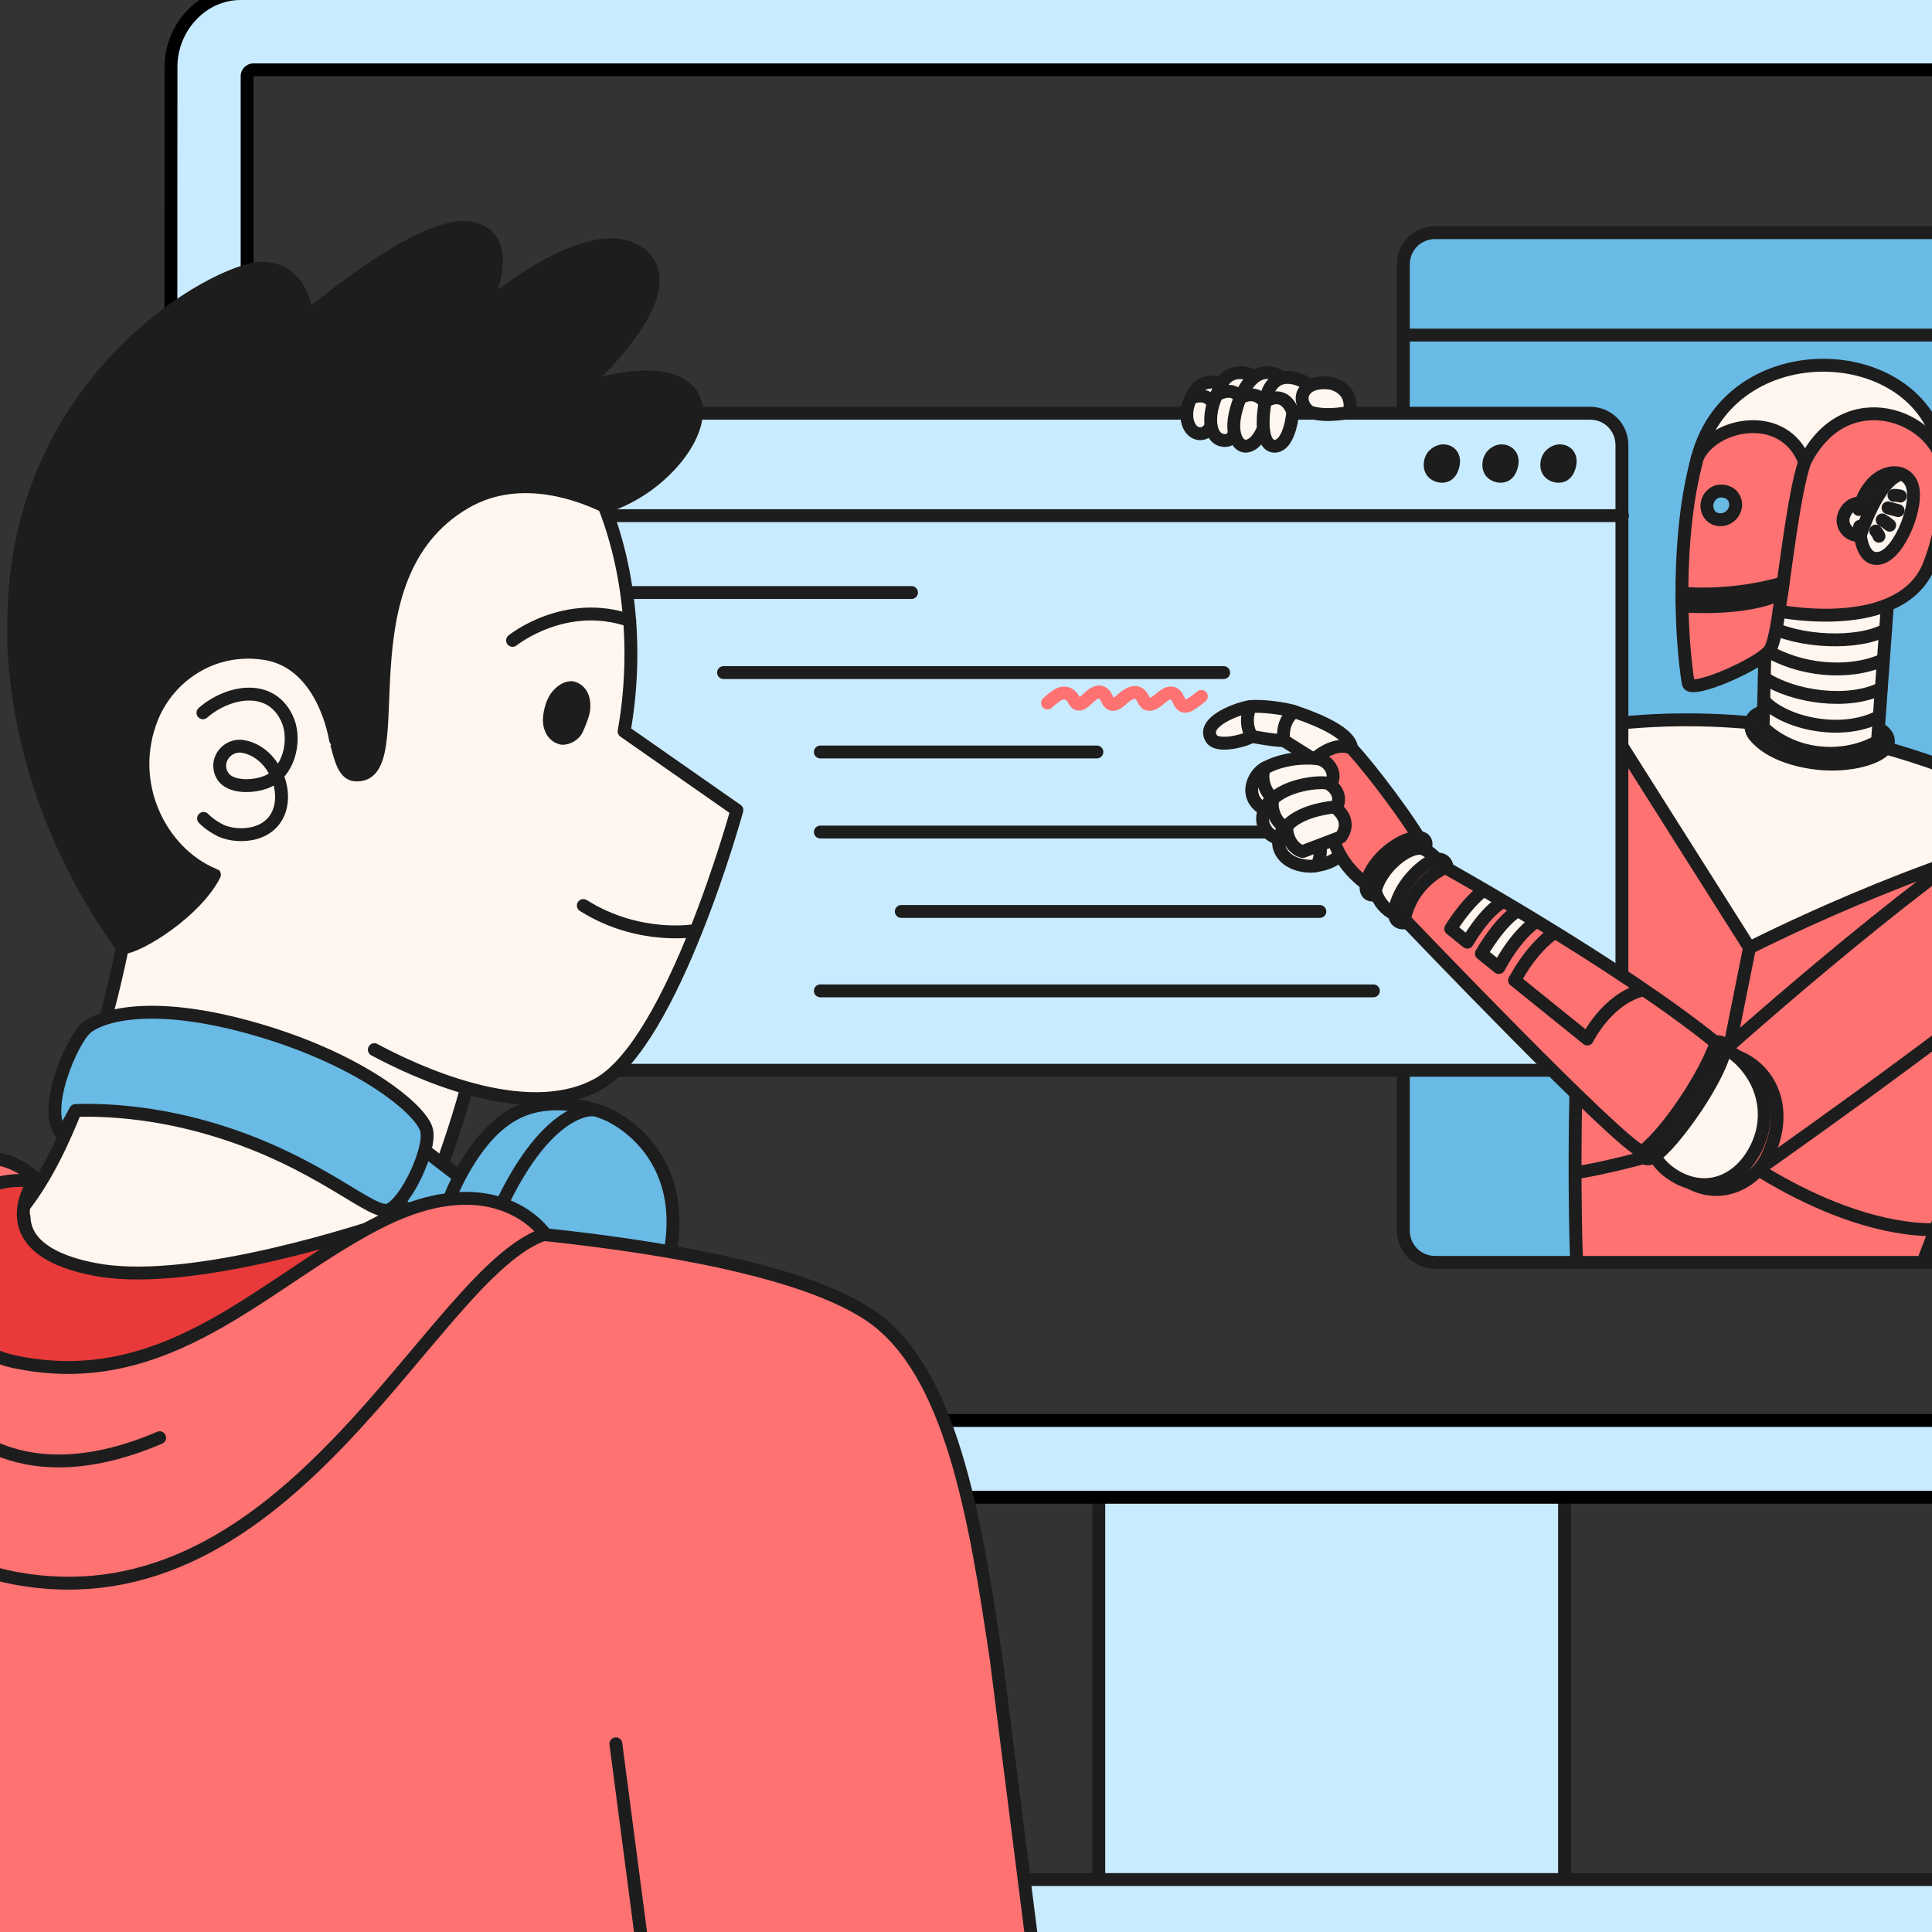
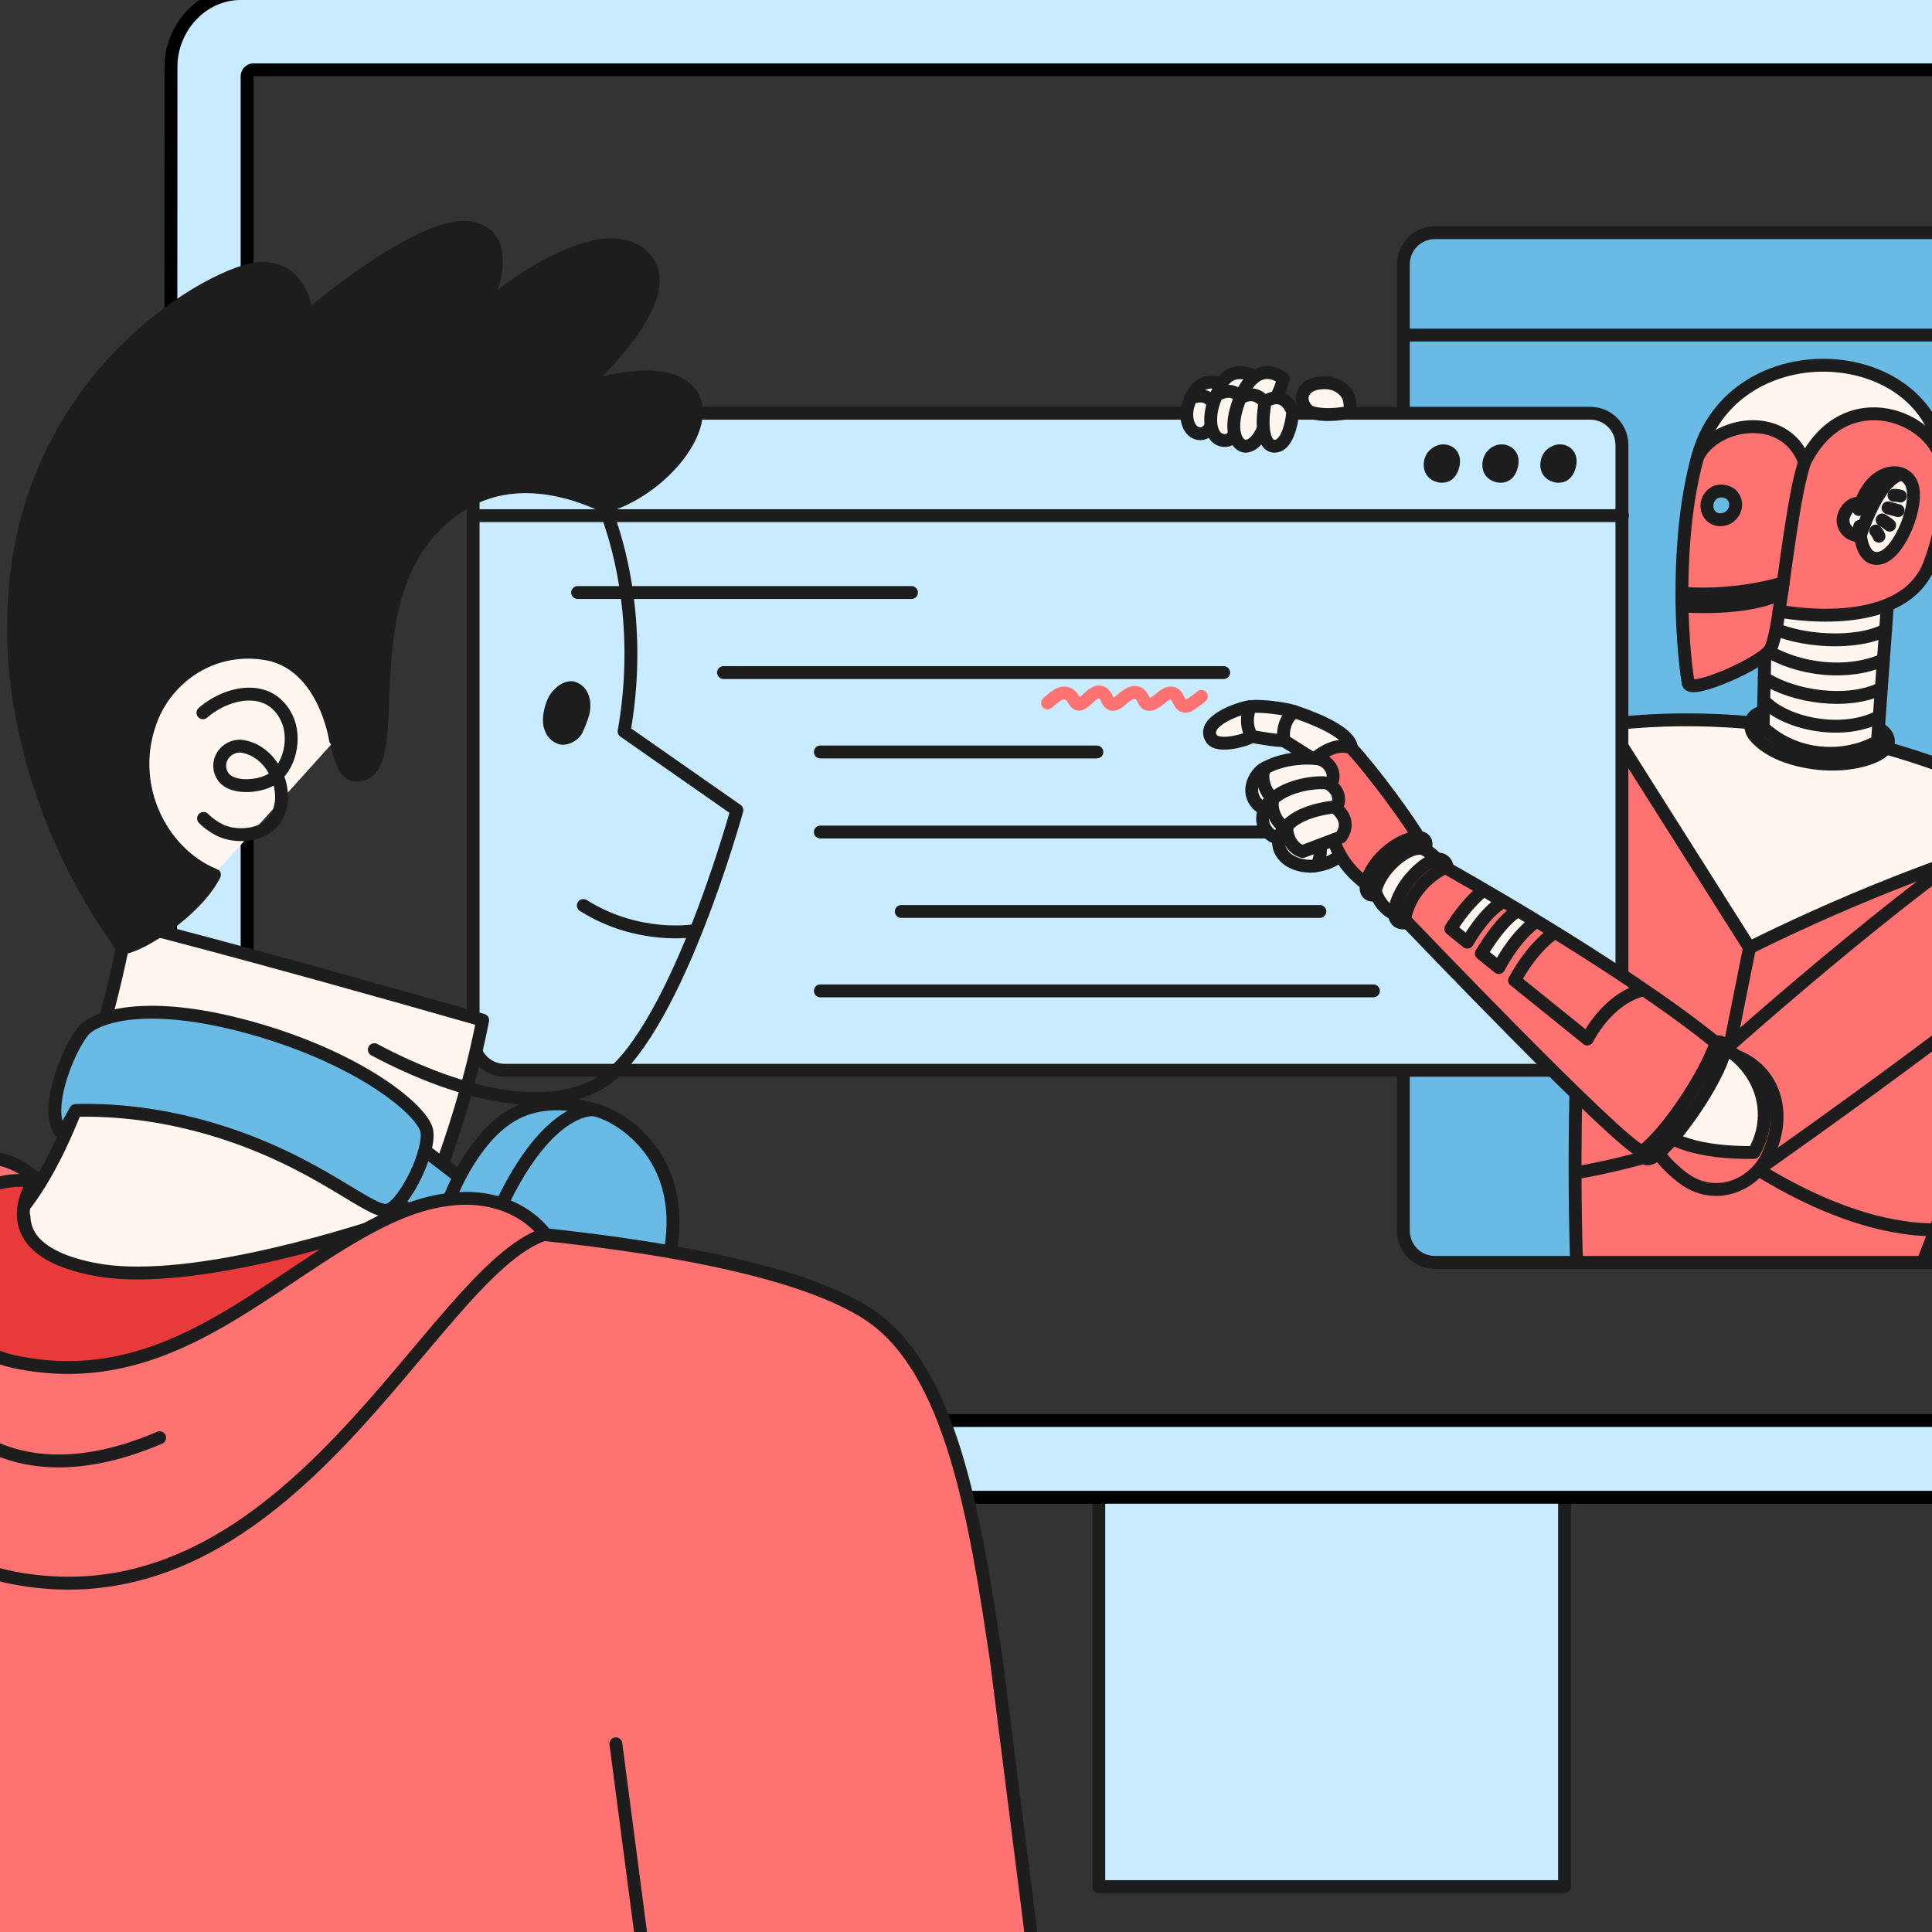
<svg xmlns="http://www.w3.org/2000/svg" width="150" height="150" viewBox="0 0 150 150" fill="none">
  <rect x="0" y="0" width="150" height="150" fill="#333333" stroke="none" />
  <g clip-path="url(#clip0_62205_2912)">
    <path d="M121.471 115.749H85.309V146.476H121.471V115.749Z" fill="#C9EBFF" stroke="#1D1D1D" stroke-linecap="round" stroke-linejoin="round" />
-     <path d="M151.744 145.929H55.035V153.785H151.744V145.929Z" fill="#C9EBFF" stroke="#1D1D1D" stroke-linecap="round" stroke-linejoin="round" />
    <path d="M188.055 -0.5C189.51 -0.5 190.893 -0.072 191.908 0.988C192.922 2.047 193.5 3.664 193.5 5.9V110.115C193.5 112.157 192.914 113.704 191.905 114.741C190.897 115.778 189.521 116.249 188.055 116.249H18.675C15.677 116.249 13.229 113.785 13.229 110.778V110.777L13.276 5.17C13.277 2.196 15.643 -0.5 18.675 -0.5H188.055ZM19.686 5.422C19.409 5.422 19.186 5.646 19.186 5.922V109.787C19.186 110.063 19.41 110.287 19.686 110.287H187.058C187.067 110.288 187.076 110.29 187.085 110.29C187.326 110.29 187.528 110.118 187.575 109.891L187.585 109.79V5.922C187.585 5.646 187.361 5.422 187.085 5.422H19.686Z" fill="#C9EBFF" />
    <path d="M188.055 -0.5L188.055 -1H188.055V-0.5ZM191.908 0.988L192.269 0.643L192.269 0.642L191.908 0.988ZM191.905 114.741L192.264 115.09L192.264 115.09L191.905 114.741ZM188.055 116.249L188.055 116.749L188.055 116.749L188.055 116.249ZM13.229 110.778L12.729 110.778L12.729 110.778L13.229 110.778ZM13.229 110.777L12.729 110.777V110.777H13.229ZM13.276 5.17L13.776 5.17L13.776 5.17L13.276 5.17ZM19.186 109.787L18.686 109.787L18.686 109.787L19.186 109.787ZM187.058 110.287L187.085 109.788C187.076 109.787 187.067 109.787 187.058 109.787V110.287ZM187.085 110.29L187.085 110.79H187.085V110.29ZM187.575 109.891L188.065 109.991C188.069 109.974 188.071 109.956 188.073 109.939L187.575 109.891ZM187.585 109.79L188.083 109.838C188.084 109.822 188.085 109.806 188.085 109.79H187.585ZM188.055 -0.5L188.055 -4.64962e-10C189.414 5.86418e-05 190.651 0.398 191.547 1.334L191.908 0.988L192.269 0.642C191.135 -0.542 189.606 -1 188.055 -1L188.055 -0.5ZM191.908 0.988L191.547 1.334C192.443 2.27 193 3.746 193 5.9H193.5H194C194 3.582 193.4 1.823 192.269 0.643L191.908 0.988ZM193.5 5.9H193V110.115H193.5H194V5.9H193.5ZM193.5 110.115H193C193 112.062 192.443 113.471 191.547 114.393L191.905 114.741L192.264 115.09C193.385 113.937 194 112.253 194 110.115H193.5ZM191.905 114.741L191.547 114.393C190.65 115.314 189.414 115.749 188.055 115.749L188.055 116.249L188.055 116.749C189.627 116.749 191.143 116.242 192.264 115.09L191.905 114.741ZM188.055 116.249V115.749H18.675V116.249V116.749H188.055V116.249ZM18.675 116.249V115.749C15.956 115.749 13.729 113.511 13.729 110.778L13.229 110.778L12.729 110.778C12.729 114.059 15.398 116.749 18.675 116.749V116.249ZM13.229 110.778H13.729V110.777H13.229H12.729V110.778H13.229ZM13.229 110.777L13.729 110.778L13.776 5.17L13.276 5.17L12.776 5.17L12.729 110.777L13.229 110.777ZM13.276 5.17L13.776 5.17C13.777 2.436 15.954 0 18.675 0V-0.5V-1C15.332 -1 12.777 1.955 12.776 5.17L13.276 5.17ZM18.675 -0.5V0H188.055V-0.5V-1H18.675V-0.5ZM19.686 5.422V4.922C19.133 4.922 18.686 5.37 18.686 5.922H19.186H19.686V5.422ZM19.186 5.922H18.686V109.787H19.186H19.686V5.922H19.186ZM19.186 109.787L18.686 109.787C18.686 110.339 19.133 110.787 19.686 110.787V110.287V109.787L19.686 109.787L19.186 109.787ZM19.686 110.287V110.787H187.058V110.287V109.787H19.686V110.287ZM187.058 110.287L187.03 110.786C187.015 110.786 187.004 110.784 186.999 110.784C186.997 110.783 186.995 110.783 186.995 110.783C186.995 110.783 186.995 110.783 186.996 110.783C186.996 110.783 186.997 110.783 186.999 110.783C187.002 110.784 187.013 110.786 187.027 110.787C187.041 110.788 187.061 110.79 187.085 110.79L187.085 110.29L187.085 109.79C187.105 109.79 187.12 109.791 187.129 109.792C187.134 109.793 187.138 109.793 187.14 109.794C187.143 109.794 187.144 109.794 187.144 109.794C187.144 109.794 187.144 109.794 187.143 109.794C187.143 109.794 187.141 109.794 187.14 109.794C187.138 109.793 187.134 109.793 187.129 109.792C187.12 109.791 187.104 109.789 187.085 109.788L187.058 110.287ZM187.085 110.29V110.79C187.569 110.79 187.972 110.447 188.065 109.991L187.575 109.891L187.085 109.79L187.085 109.79V110.29ZM187.575 109.891L188.073 109.939L188.083 109.838L187.585 109.79L187.087 109.742L187.078 109.842L187.575 109.891ZM187.585 109.79H188.085V5.922H187.585H187.085V109.79H187.585ZM187.585 5.922H188.085C188.085 5.37 187.637 4.922 187.085 4.922V5.422V5.922H187.585ZM187.085 5.422V4.922H19.686V5.422V5.922H187.085V5.422Z" fill="black" />
    <path d="M169.949 98.011H111.428C110.043 98.011 108.955 96.917 108.955 95.525V20.547C108.955 19.155 110.043 18.062 111.428 18.062H169.949C171.335 18.062 172.422 19.155 172.422 20.547V95.525C172.422 96.917 171.335 98.011 169.949 98.011Z" fill="#69BAE5" stroke="#1D1D1D" stroke-linecap="round" stroke-linejoin="round" />
    <path d="M172.422 26.017H108.955" stroke="#1D1D1D" stroke-linecap="round" stroke-linejoin="round" />
    <path d="M114.929 58.16C113.707 61.814 116.826 64.629 120.258 64.693C122.431 64.734 124.684 63.713 125.509 61.577C126.509 58.995 125.606 55.456 122.658 54.282C120.285 53.337 116.207 54.349 114.931 58.16H114.929Z" fill="#FFF6EF" stroke="#1D1D1D" stroke-linecap="round" stroke-linejoin="round" />
    <path d="M118.369 64.23C118.369 64.23 118.921 65.689 120.118 64.892C120.844 64.41 121.962 62.55 120.855 58.542C119.566 53.886 117.535 53.38 116.745 54.438C115.046 56.711 118.371 64.23 118.371 64.23H118.369Z" fill="#FF7272" stroke="#1D1D1D" stroke-linecap="round" stroke-linejoin="round" />
    <path d="M93.982 60.81C92.449 63.605 95.335 71.291 95.335 71.291C95.335 71.291 105.865 69.115 119.28 65.084C121.686 62.568 119.936 55.704 117.766 54.718C107.697 56.663 93.984 60.813 93.984 60.813L93.982 60.81Z" fill="#FF7272" stroke="#1D1D1D" stroke-linecap="round" stroke-linejoin="round" />
    <path d="M124.863 56.243C124.863 56.243 159.316 62.714 160.479 64.359C161.642 66.005 149.29 98.013 149.29 98.013H122.406C122.406 98.013 121.468 75.12 124.86 56.245L124.863 56.243Z" fill="#FF7272" stroke="#1D1D1D" stroke-linecap="round" stroke-linejoin="round" />
    <path d="M124.863 56.243L135.832 73.588C135.832 73.588 149.29 66.697 160.479 64.359C159.812 63.422 144.216 53.951 124.863 56.243Z" fill="#FFF6EF" stroke="#1D1D1D" stroke-linecap="round" stroke-linejoin="round" />
    <path d="M135.832 73.588L132.885 88.294C132.885 88.294 126.873 90.33 122.291 91.063" stroke="#1D1D1D" stroke-linecap="round" stroke-linejoin="round" />
    <path d="M132.885 88.294C132.885 88.294 141.678 95.498 150.257 95.484" stroke="#1D1D1D" stroke-linecap="round" stroke-linejoin="round" />
    <path d="M123.501 83.097H39.207C37.822 83.097 36.734 82.004 36.734 80.611V34.57C36.734 33.177 37.822 32.084 39.207 32.084H123.453C124.838 32.084 125.926 33.177 125.926 34.57V80.66C125.974 82.004 124.838 83.097 123.501 83.097Z" fill="#C9EBFF" stroke="#1D1D1D" stroke-linecap="round" stroke-linejoin="round" />
    <path d="M125.973 40.036H36.73" stroke="#1D1D1D" stroke-linecap="round" stroke-linejoin="round" />
    <path d="M110.933 35.017C110.488 35.515 110.389 36.36 110.786 36.907C111.182 37.454 112.023 37.653 112.616 37.306C113.012 37.058 113.21 36.659 113.31 36.212C113.655 34.672 111.975 33.926 110.936 35.019L110.933 35.017Z" fill="#1D1D1D" />
    <path d="M119.986 35.017C119.541 35.515 119.442 36.36 119.838 36.907C120.235 37.454 121.074 37.653 121.668 37.306C122.065 37.058 122.263 36.659 122.362 36.212C122.708 34.672 121.028 33.926 119.988 35.019L119.986 35.017Z" fill="#1D1D1D" />
    <path d="M115.486 35.017C115.041 35.515 114.942 36.36 115.338 36.907C115.735 37.454 116.576 37.653 117.168 37.306C117.565 37.058 117.763 36.659 117.86 36.212C118.205 34.672 116.474 33.926 115.486 35.019V35.017Z" fill="#1D1D1D" />
    <path d="M44.846 46.004H70.768" stroke="#1D1D1D" stroke-linecap="round" stroke-linejoin="round" />
    <path d="M56.174 52.219H95.005" stroke="#1D1D1D" stroke-linecap="round" stroke-linejoin="round" />
    <path d="M63.691 58.383H85.161" stroke="#1D1D1D" stroke-linecap="round" stroke-linejoin="round" />
    <path d="M63.691 64.599H106.63" stroke="#1D1D1D" stroke-linecap="round" stroke-linejoin="round" />
    <path d="M69.975 70.766H102.475" stroke="#1D1D1D" stroke-linecap="round" stroke-linejoin="round" />
    <path d="M63.691 76.93H106.63" stroke="#1D1D1D" stroke-linecap="round" stroke-linejoin="round" />
    <path d="M81.33 54.576C81.563 54.36 81.81 54.164 82.072 53.989C82.584 53.647 83.101 53.8 83.374 54.341C83.733 55.047 84.186 54.471 84.588 54.11C85.148 53.606 85.646 53.523 85.96 54.282C86.214 54.899 86.63 54.721 87.029 54.363C87.361 54.064 87.977 53.536 88.454 53.867C88.854 54.145 88.789 54.858 89.43 54.656C89.92 54.503 90.314 53.889 90.799 53.811C91.589 53.679 91.431 54.958 92.101 54.831C92.251 54.804 92.382 54.721 92.511 54.638C92.776 54.462 93.031 54.271 93.274 54.069" stroke="#FF7272" stroke-linecap="round" stroke-linejoin="round" />
    <path d="M94.2 31.47C94.538 30.654 94.846 29.822 94.846 29.822C94.846 29.822 92.906 28.909 92.287 31.481L94.2 31.47Z" fill="#FFF6EF" stroke="#1D1D1D" stroke-linecap="round" stroke-linejoin="round" />
    <path d="M92.475 30.886C91.762 32.262 92.279 33.676 93.18 33.676C94.08 33.676 94.436 32.262 94.198 31.467C93.855 30.323 92.472 30.886 92.472 30.886H92.475Z" fill="#FFF6EF" stroke="#1D1D1D" stroke-linecap="round" stroke-linejoin="round" />
    <path d="M96.455 31.397C97.197 29.738 97.609 29.283 97.609 29.283C97.526 29.283 95.587 28.123 94.721 30.029C94.643 30.21 94.55 30.431 94.453 30.673L96.455 31.397Z" fill="#FFF6EF" stroke="#1D1D1D" stroke-linecap="round" stroke-linejoin="round" />
    <path d="M94.454 30.673C93.736 32.213 93.865 33.923 94.846 34.166C95.826 34.408 96.032 33.431 96.456 31.397C96.032 29.663 94.454 30.673 94.454 30.673Z" fill="#FFF6EF" stroke="#1D1D1D" stroke-linecap="round" stroke-linejoin="round" />
    <path d="M98.528 31.912C99.075 30.996 99.525 30.018 99.632 29.407C99.632 29.407 97.652 27.625 96.291 30.899L98.528 31.912Z" fill="#FFF6EF" stroke="#1D1D1D" stroke-linecap="round" stroke-linejoin="round" />
    <path d="M96.288 30.899C95.256 33.431 96.041 34.645 96.701 34.645C97.215 34.621 97.957 34.203 98.525 31.912C97.778 29.9 96.288 30.899 96.288 30.899Z" fill="#FFF6EF" stroke="#1D1D1D" stroke-linecap="round" stroke-linejoin="round" />
-     <path d="M100.373 31.979L102.27 31.939C102.27 31.939 102.848 30.156 100.785 29.45C99.671 29.076 98.556 29.326 98.227 31.193L100.373 31.982V31.979Z" fill="#FFF6EF" stroke="#1D1D1D" stroke-linecap="round" stroke-linejoin="round" />
    <path d="M98.228 31.19C97.855 33.264 98.144 34.799 99.093 34.632C99.878 34.508 100.285 33.056 100.371 31.976C99.629 30.126 98.225 31.187 98.225 31.187L98.228 31.19Z" fill="#FFF6EF" stroke="#1D1D1D" stroke-linecap="round" stroke-linejoin="round" />
    <path d="M103.674 29.862C103.221 29.655 101.651 29.531 101.198 30.484C100.869 31.147 101.404 31.896 101.817 32.019C103.015 32.394 104.745 32.019 104.745 32.019C104.745 32.019 105.241 30.527 103.674 29.862Z" fill="#FFF6EF" stroke="#1D1D1D" stroke-linecap="round" stroke-linejoin="round" />
    <path d="M9.87 71.649C9.87 71.649 6.409 92.482 -1.506 96.659C7.941 105.211 29.66 101.234 29.66 101.234C29.66 101.234 35.2 90.942 37.475 79.208C17.638 73.54 9.87 71.652 9.87 71.652V71.649Z" fill="#FFF6EF" stroke="#1D1D1D" stroke-linecap="round" stroke-linejoin="round" />
    <path d="M30.352 92.929L32.825 89.199L36.187 91.784L34.111 95.762L30.352 92.929Z" fill="#69BAE5" stroke="#1D1D1D" stroke-linecap="round" stroke-linejoin="round" />
    <path d="M34.852 93.177C34.852 93.177 36.583 88.402 39.798 86.563C43.014 84.723 46.923 86.363 47.467 86.662C48.011 86.961 55.135 90.492 50.928 100.932C47.317 109.881 39.699 108.193 37.127 106.154C34.504 104.115 32.23 101.479 34.852 93.177Z" fill="#69BAE5" stroke="#1D1D1D" stroke-linecap="round" stroke-linejoin="round" />
    <path d="M46.032 86.167C46.032 86.167 42.322 85.768 38.463 94.569C36.288 99.54 36.534 105.36 37.622 106.501" stroke="#1D1D1D" stroke-linecap="round" stroke-linejoin="round" />
    <path d="M6.706 79.803C7.794 78.909 11.652 77.517 20.014 79.951C28.175 82.337 32.776 86.215 33.124 87.758C33.469 89.25 31.54 93.327 30.206 93.925C28.92 94.472 24.864 90.195 16.603 87.71C12.793 86.565 9.085 86.118 5.867 86.218C5.275 87.311 4.828 88.057 4.828 88.057C3.145 86.266 5.618 80.7 6.709 79.803H6.706Z" fill="#69BAE5" stroke="#1D1D1D" stroke-linecap="round" stroke-linejoin="round" />
-     <path d="M9.525 73.537C9.525 73.537 -1.755 49.82 8.536 36.595C13.731 29.932 21.844 24.762 36.138 28.492C45.982 31.077 50.633 44.553 48.455 56.784L57.211 62.9C57.211 62.9 52.265 80.948 46.427 84.18C40.738 87.311 31.932 83.035 29.062 81.495" fill="#FFF6EF" />
    <path d="M9.525 73.537C9.525 73.537 -1.755 49.82 8.536 36.595C13.731 29.932 21.844 24.762 36.138 28.492C45.982 31.077 50.633 44.553 48.455 56.784L57.211 62.9C57.211 62.9 52.265 80.948 46.427 84.18C40.739 87.311 31.932 83.035 29.062 81.495" stroke="#1D1D1D" stroke-linecap="round" stroke-linejoin="round" />
    <path d="M1.067 48.428C1.067 48.974 0.423 61.007 9.525 73.585C10.862 73.486 15.213 70.752 16.649 67.917C12.346 62.795 11.998 59.364 13.879 55.685C15.709 52.007 21.349 48.824 24.861 54.145C26.346 56.682 26.099 60.061 27.581 60.161C32.232 60.508 26.096 44.897 36.09 39.029C40.492 36.444 45.438 38.582 46.974 39.328C51.772 37.887 55.681 32.566 53.404 30.28C51.129 27.993 44.945 30.28 44.945 30.28C44.945 30.28 53.554 22.772 49.744 19.739C45.934 16.707 37.475 24.064 37.475 24.064C37.475 24.064 40.393 18.495 36.586 17.701C32.776 16.955 23.822 24.662 23.822 24.662C23.822 24.662 23.674 20.833 20.309 20.833C16.944 20.833 1.067 29.386 1.067 48.428Z" fill="#1D1D1D" stroke="#1D1D1D" stroke-linecap="round" stroke-linejoin="round" />
-     <path d="M39.797 49.72C39.797 49.72 43.853 46.44 48.898 48.18" stroke="#1D1D1D" stroke-linecap="round" stroke-linejoin="round" />
    <path d="M45.192 56.932C44.895 57.479 44.252 57.826 43.66 57.826C43.067 57.778 42.521 57.328 42.325 56.781C42.079 56.235 42.127 55.588 42.277 54.99C42.424 54.395 42.673 53.846 43.118 53.45C43.515 53.051 44.158 52.753 44.702 52.952C45.789 53.35 45.988 54.543 45.741 55.537C45.594 55.984 45.444 56.431 45.197 56.929L45.192 56.932Z" fill="#1D1D1D" />
    <path d="M53.996 72.244C53.996 72.244 49.642 73.039 45.291 70.305" stroke="#1D1D1D" stroke-linecap="round" stroke-linejoin="round" />
    <path d="M26.048 57.428C26.048 57.428 25.159 51.312 20.408 50.717C16.4 50.17 13.136 52.556 11.85 55.588C9.675 60.81 12.493 66.228 16.598 67.919" fill="#FFF6EF" />
    <path d="M26.048 57.428C26.048 57.428 25.159 51.312 20.408 50.717C16.4 50.17 13.136 52.556 11.85 55.588C9.675 60.81 12.493 66.228 16.598 67.919" stroke="#1D1D1D" stroke-linecap="round" stroke-linejoin="round" />
    <path d="M15.756 55.341C17.637 53.7 20.9 53.003 22.237 55.688C23.027 57.228 22.535 59.666 20.999 60.559C20.059 61.106 17.832 61.306 17.24 60.161C16.597 58.968 17.736 57.675 18.971 57.974C22.039 58.621 23.226 63.791 19.713 64.688C18.872 64.887 17.931 64.836 17.141 64.489C16.645 64.241 16.201 63.942 15.804 63.543" stroke="#1D1D1D" stroke-linecap="round" stroke-linejoin="round" />
    <path d="M-44 154C-44 154 -40.091 119.587 -31.978 107.153C-27.029 99.594 -20.152 96.809 -6.399 95.118C-3.827 94.819 -1.104 94.572 1.864 94.472C1.912 96.015 3.003 97.803 7.357 98.649C14.135 99.993 26.061 96.362 30.415 94.919C30.811 94.919 31.205 94.968 31.553 94.968C46.941 95.913 61.586 98.051 67.622 102.179C73.806 106.456 75.687 117.545 77.37 128.985L80.536 154H-44Z" fill="#FF7272" stroke="#1D1D1D" stroke-linecap="round" stroke-linejoin="round" />
    <path d="M47.815 135.389L50.239 153.884" stroke="#1D1D1D" stroke-linecap="round" stroke-linejoin="round" />
    <path d="M31.982 94.27C31.982 94.27 31.835 94.518 31.486 94.916C29.605 97.203 22.682 105.257 13.776 108.589C3.338 112.518 -5.812 108.589 -7.197 104.511C-8.087 101.826 -7.94 97.897 -6.455 95.013C-5.713 93.521 -4.574 92.328 -3.09 91.682C1.264 89.891 2.649 91.682 2.649 91.682C2.649 91.682 1.759 92.926 1.808 94.367C1.856 95.907 2.946 97.698 7.298 98.544C14.073 99.888 25.996 96.257 30.35 94.814C31.339 94.515 31.982 94.267 31.982 94.267V94.27Z" fill="#E83A3A" stroke="#1D1D1D" stroke-linecap="round" stroke-linejoin="round" />
    <path d="M3.094 91.836C3.094 91.836 -0.962 86.864 -7.194 92.73C-13.228 98.398 -13.823 119.678 1.066 122.511C22.683 126.588 33.518 98.695 42.322 95.81C42.322 95.81 38.662 90.341 29.708 94.766C20.754 99.19 13.184 108.338 1.015 105.704C-3.883 104.611 -6.899 99.09 -3.733 94.319C-0.815 90.64 3.094 91.833 3.094 91.833V91.836Z" fill="#FF7272" stroke="#1D1D1D" stroke-linecap="round" stroke-linejoin="round" />
    <path d="M-4.129 109.585C-4.129 109.585 0.67 116.646 12.394 111.624" stroke="#1D1D1D" stroke-linecap="round" stroke-linejoin="round" />
    <path d="M135.513 91.491C132.362 91.084 130.672 84.414 130.672 84.414C130.672 84.414 143.09 73.009 153.529 65.555C156.969 65.089 160.597 71.127 159.667 73.483C150.579 81.002 135.516 91.491 135.516 91.491H135.513Z" fill="#FF7272" stroke="#1D1D1D" stroke-linecap="round" stroke-linejoin="round" />
    <path d="M129.261 83.135C128.68 83.619 125.604 87.6 130.636 91.434C133.149 93.352 136.174 92.013 137.229 89.757C140.136 83.539 133.856 79.319 129.264 83.135H129.261Z" fill="#FF7272" stroke="#1D1D1D" stroke-linecap="round" stroke-linejoin="round" />
-     <path d="M128.801 82.825C131.102 80 134.253 80.652 136.03 83.388C137.155 85.119 137.372 87.381 136.172 89.479C134.722 92.013 132.013 92.792 129.594 91.006C127.643 89.568 126.403 85.768 128.804 82.825H128.801Z" fill="#FFF6EF" stroke="#1D1D1D" stroke-linecap="round" stroke-linejoin="round" />
+     <path d="M128.801 82.825C131.102 80 134.253 80.652 136.03 83.388C137.155 85.119 137.372 87.381 136.172 89.479C127.643 89.568 126.403 85.768 128.804 82.825H128.801Z" fill="#FFF6EF" stroke="#1D1D1D" stroke-linecap="round" stroke-linejoin="round" />
    <path d="M108.621 71.113C106.998 70.629 106.231 68.652 106.821 67.093C107.536 65.202 109.779 65.175 111.164 66.331C112.043 67.063 112.589 68.243 112.19 69.376C111.708 70.747 110.162 71.471 108.785 71.156C108.728 71.143 108.675 71.129 108.621 71.113Z" fill="#FFF6EF" stroke="#1D1D1D" stroke-linecap="round" stroke-linejoin="round" />
    <path d="M132.207 81.473C132.207 81.473 133.442 80.377 133.898 81.166C134.174 81.645 132.829 84.643 130.412 87.734C127.492 91.469 127.502 89.412 127.502 89.412C126.776 86.821 132.207 81.476 132.207 81.476V81.473Z" fill="#FF7272" stroke="#1D1D1D" stroke-linecap="round" stroke-linejoin="round" />
    <path d="M112.335 67.806C112.41 67.502 112.408 66.861 111.842 66.716C111.205 66.554 109.975 67.534 109.225 68.563C108.485 69.576 107.77 71.356 108.74 71.633C110.096 72.026 112.263 68.111 112.338 67.806H112.335Z" fill="#FF7272" stroke="#1D1D1D" stroke-linecap="round" stroke-linejoin="round" />
    <path d="M109.041 71.38C109.641 68.418 112.213 67.356 112.213 67.356C112.213 67.356 125.698 74.856 133.232 80.967C132.474 83.285 129.567 87.82 127.501 89.409C125.851 88.986 109.041 71.38 109.041 71.38Z" fill="#FF7272" stroke="#1D1D1D" stroke-linecap="round" stroke-linejoin="round" />
    <path d="M113.923 73.152L112.635 72.112C112.635 72.112 113.637 70.365 115.193 69.096C115.66 69.373 116.169 69.675 116.707 70.001C116.707 70.001 115.451 70.572 113.923 73.152Z" fill="#FFF6EF" stroke="#1D1D1D" stroke-linecap="round" stroke-linejoin="round" />
    <path d="M119.26 71.549C118.96 71.749 117.68 72.691 116.367 75.12L115.014 74.03C116.64 71.304 117.824 70.715 117.862 70.696C118.315 70.968 118.781 71.253 119.26 71.549Z" fill="#FFF6EF" stroke="#1D1D1D" stroke-linecap="round" stroke-linejoin="round" />
    <path d="M117.598 76.114L123.24 80.668C123.24 80.668 124.725 77.598 127.508 76.868" stroke="#1D1D1D" stroke-linecap="round" stroke-linejoin="round" />
    <path d="M117.598 76.114C118.766 73.96 120.012 72.877 120.66 72.416" stroke="#1D1D1D" stroke-linecap="round" stroke-linejoin="round" />
    <path d="M97.079 54.859C96.229 54.953 93.263 56.001 94.032 57.304C94.477 58.139 96.829 57.449 97.186 57.169C97.821 56.254 97.079 54.859 97.079 54.859Z" fill="#FFF6EF" stroke="#1D1D1D" stroke-linecap="round" stroke-linejoin="round" />
    <path d="M100.509 55.252C99.78 55.004 97.926 54.767 97.077 54.861C97.077 54.861 96.501 56.025 97.184 57.172C97.184 57.172 99 57.525 99.668 57.495C100.694 56.916 100.509 55.254 100.509 55.254V55.252Z" fill="#FFF6EF" stroke="#1D1D1D" stroke-linecap="round" stroke-linejoin="round" />
    <path d="M99.669 57.492L102.182 59.07C103.784 59.668 105.001 59.426 104.931 58.098C104.861 56.698 101.239 55.502 100.51 55.254C100.51 55.254 99.484 55.833 99.669 57.495V57.492Z" fill="#FFF6EF" stroke="#1D1D1D" stroke-linecap="round" stroke-linejoin="round" />
    <path d="M102.239 67.198C103.665 66.998 104.787 66.107 104.08 65.103C103.372 64.098 101.342 64.981 101.342 64.981C101.342 64.981 101.071 67.362 102.239 67.198Z" fill="#FFF6EF" stroke="#1D1D1D" stroke-linecap="round" stroke-linejoin="round" />
    <path d="M101.542 59.374C100.746 60.161 99.08 63.045 103.525 65.21C103.779 65.87 104.296 67.456 106.453 68.9C106.796 66.522 110.303 65.299 110.303 65.299C109.588 63.944 106.483 59.735 104.934 58.095C104.934 58.095 103.659 57.282 101.545 59.374H101.542Z" fill="#FF7272" stroke="#1D1D1D" stroke-linecap="round" stroke-linejoin="round" />
    <path d="M98.308 59.585C97.63 59.824 96.705 61.171 97.474 62.248C98.487 63.667 101.14 62.824 101.14 62.824L100.984 60.244C100.984 60.244 98.983 59.345 98.305 59.585H98.308Z" fill="#FFF6EF" stroke="#1D1D1D" stroke-linecap="round" stroke-linejoin="round" />
    <path d="M102.495 58.952C102.015 58.812 99.915 58.725 98.307 59.584C97.817 59.846 98.015 61.647 99.074 62.102L102.792 61.418C104.105 60.519 103.363 59.205 102.495 58.952Z" fill="#FFF6EF" stroke="#1D1D1D" stroke-linecap="round" stroke-linejoin="round" />
    <path d="M98.948 61.922C98.319 62.221 97.555 63.613 98.404 64.58C99.522 65.851 102.005 64.774 102.005 64.774L101.604 62.294C101.604 62.294 99.581 61.623 98.951 61.922H98.948Z" fill="#FFF6EF" stroke="#1D1D1D" stroke-linecap="round" stroke-linejoin="round" />
    <path d="M103.146 60.842C102.806 60.651 100.309 60.783 98.948 61.922C98.532 62.269 98.87 63.944 99.934 64.281L103.382 63.32C104.585 61.847 103.484 61.036 103.144 60.845L103.146 60.842Z" fill="#FFF6EF" stroke="#1D1D1D" stroke-linecap="round" stroke-linejoin="round" />
    <path d="M100.036 64.006C99.476 64.335 98.785 65.509 99.747 66.516C100.419 67.222 101.716 67.351 102.239 67.2C102.657 66.481 102.566 65.059 102.276 64.752C102.276 64.752 100.599 63.681 100.039 64.009L100.036 64.006Z" fill="#FFF6EF" stroke="#1D1D1D" stroke-linecap="round" stroke-linejoin="round" />
    <path d="M103.595 62.657C103.595 62.657 101.208 62.84 100.037 64.006C99.681 64.362 100.128 65.889 101.144 66.112L104.107 64.987C105.098 63.565 103.593 62.657 103.593 62.657H103.595Z" fill="#FFF6EF" stroke="#1D1D1D" stroke-linecap="round" stroke-linejoin="round" />
    <path d="M110.638 65.94C111.145 64.548 109.173 64.782 107.541 66.266C105.909 67.75 105.58 69.737 106.767 69.473C106.711 69.05 107.137 67.847 108.267 66.837C109.267 65.945 110.14 65.725 110.638 65.937V65.94Z" fill="#FF7272" stroke="#1D1D1D" stroke-linecap="round" stroke-linejoin="round" />
    <path d="M140.666 59.208C137.633 58.747 136.499 57.49 136.148 57.029C135.961 56.784 135.465 55.483 137.078 55.211C138.691 54.939 143.723 55.761 145.229 56.267C146.734 56.776 146.839 57.6 146.362 58.149C145.665 58.957 143.265 59.601 140.666 59.208Z" fill="#FF7272" stroke="#1D1D1D" stroke-linecap="round" stroke-linejoin="round" />
    <path d="M146.54 46.922L145.768 57.557C145.768 57.557 143.919 58.755 141.159 58.435C138.4 58.114 136.889 56.458 136.889 56.458L137.114 46.847L146.54 46.92V46.922Z" fill="#FFF6EF" stroke="#1D1D1D" stroke-linecap="round" stroke-linejoin="round" />
    <path d="M145.906 55.631C142.897 57.193 138.516 56.097 136.979 54.428" stroke="#1D1D1D" stroke-linecap="round" stroke-linejoin="round" />
    <path d="M146.051 53.456C143.511 54.718 139.269 54.142 136.979 52.632" stroke="#1D1D1D" stroke-linecap="round" stroke-linejoin="round" />
    <path d="M146.213 51.231C143.523 52.438 139.694 52.055 137.076 50.439" stroke="#1D1D1D" stroke-linecap="round" stroke-linejoin="round" />
    <path d="M146.395 48.899C144.294 50.062 139.667 49.925 137.076 48.482" stroke="#1D1D1D" stroke-linecap="round" stroke-linejoin="round" />
    <path d="M133.586 45.89C133.586 45.89 133.586 45.881 133.592 45.875C133.592 45.884 133.592 45.89 133.592 45.89H133.589H133.586Z" fill="#FF7272" stroke="#1D1D1D" stroke-linecap="round" stroke-linejoin="round" />
    <path d="M150.839 36.172C151.281 44.396 129.694 43.357 131.792 35.52C134.525 25.311 150.314 26.45 150.839 36.172Z" fill="#FFF6EF" stroke="#1D1D1D" stroke-linecap="round" stroke-linejoin="round" />
    <path d="M150.841 36.172C150.375 32.421 143.305 29.48 140.111 35.876C138.549 31.723 133.013 32.83 131.794 35.52C130.106 41.66 130.506 49.637 131.076 53.051C131.226 53.948 136.813 51.484 137.437 50.42C137.833 49.742 138.123 47.445 138.123 47.445C138.123 47.445 147.675 49.359 149.805 43.807C150.699 41.469 151.158 38.698 150.844 36.172H150.841Z" fill="#FF7272" stroke="#1D1D1D" stroke-linecap="round" stroke-linejoin="round" />
    <path d="M134.525 38.515C134.195 38.1 133.501 37.998 133.062 38.283C132.111 38.903 132.475 40.486 133.721 40.341C134.57 40.241 135.082 39.22 134.525 38.518V38.515Z" fill="#69BAE5" stroke="#1D1D1D" stroke-linecap="round" stroke-linejoin="round" />
    <path d="M146.002 43.319C144.638 43.65 144.405 41.768 144.383 40.868C144.375 41.132 144.45 41.418 144.44 41.582C143.531 41.647 142.926 40.834 143.132 40.112C143.296 39.538 143.74 39.024 144.48 39.053C144.48 39.053 144.386 39.312 144.325 39.56C145.163 36.363 147.826 36.062 148.429 37.605C149.032 39.148 147.489 42.956 146.002 43.316V43.319Z" fill="#FFF6EF" stroke="#1D1D1D" stroke-linecap="round" stroke-linejoin="round" />
    <path d="M145.633 41.229C145.633 41.229 145.82 41.429 145.882 41.633" stroke="#1D1D1D" stroke-linecap="round" stroke-linejoin="round" />
    <path d="M146.131 40.368C146.131 40.368 146.482 40.57 146.712 40.777" stroke="#1D1D1D" stroke-linecap="round" stroke-linejoin="round" />
    <path d="M146.586 39.43L147.371 39.643" stroke="#1D1D1D" stroke-linecap="round" stroke-linejoin="round" />
    <path d="M147.045 38.458C147.045 38.458 147.291 38.445 147.543 38.515" stroke="#1D1D1D" stroke-linecap="round" stroke-linejoin="round" />
    <path d="M144.439 41.582C144.439 41.582 145.779 37.238 147.63 36.81" stroke="#1D1D1D" stroke-linecap="round" stroke-linejoin="round" />
    <path d="M138.121 47.445C138.609 44.426 139.273 38.324 140.112 35.876" stroke="#1D1D1D" stroke-linecap="round" stroke-linejoin="round" />
    <path d="M138.442 45.25C138.442 45.25 134.897 46.397 130.607 46.06L130.623 47.046C130.623 47.046 135.642 47.458 138.329 46.042L138.442 45.247V45.25Z" fill="#69BAE5" stroke="#1D1D1D" stroke-linecap="round" stroke-linejoin="round" />
  </g>
  <defs>
    <clipPath id="clip0_62205_2912">
      <rect width="150" height="150" fill="white" />
    </clipPath>
  </defs>
</svg>